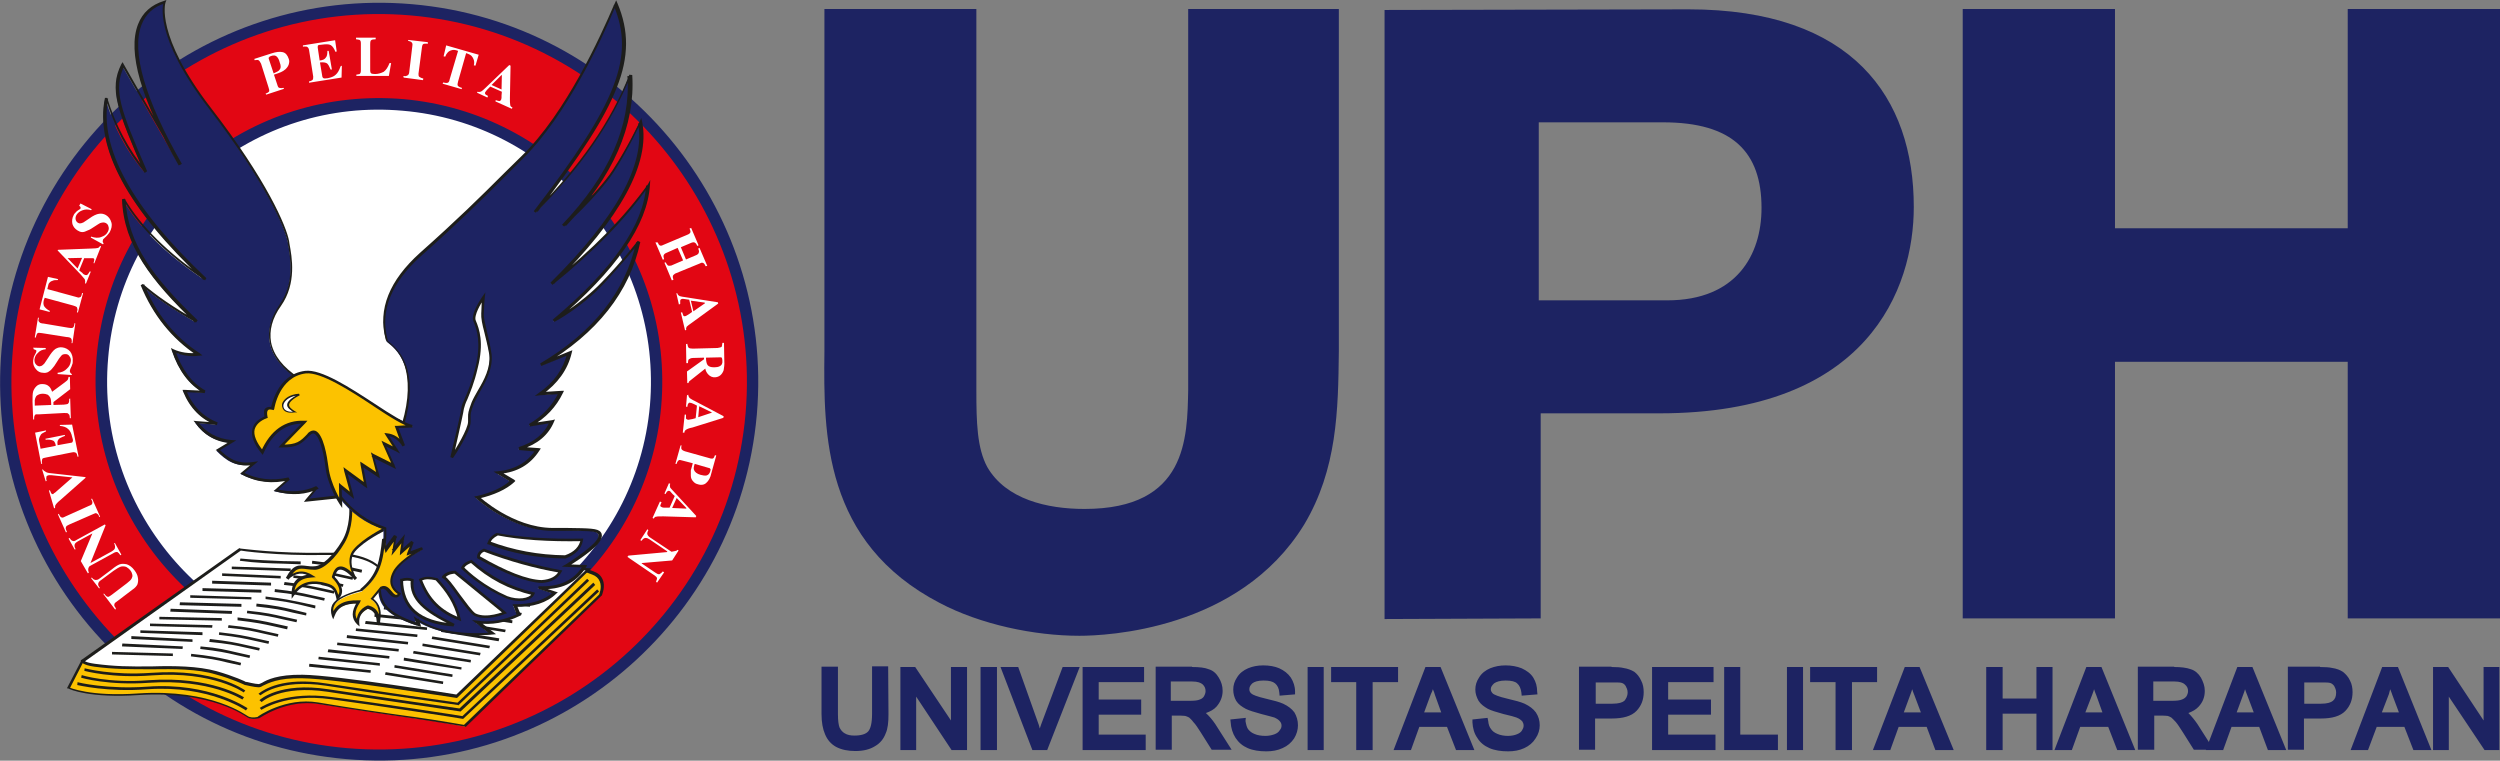
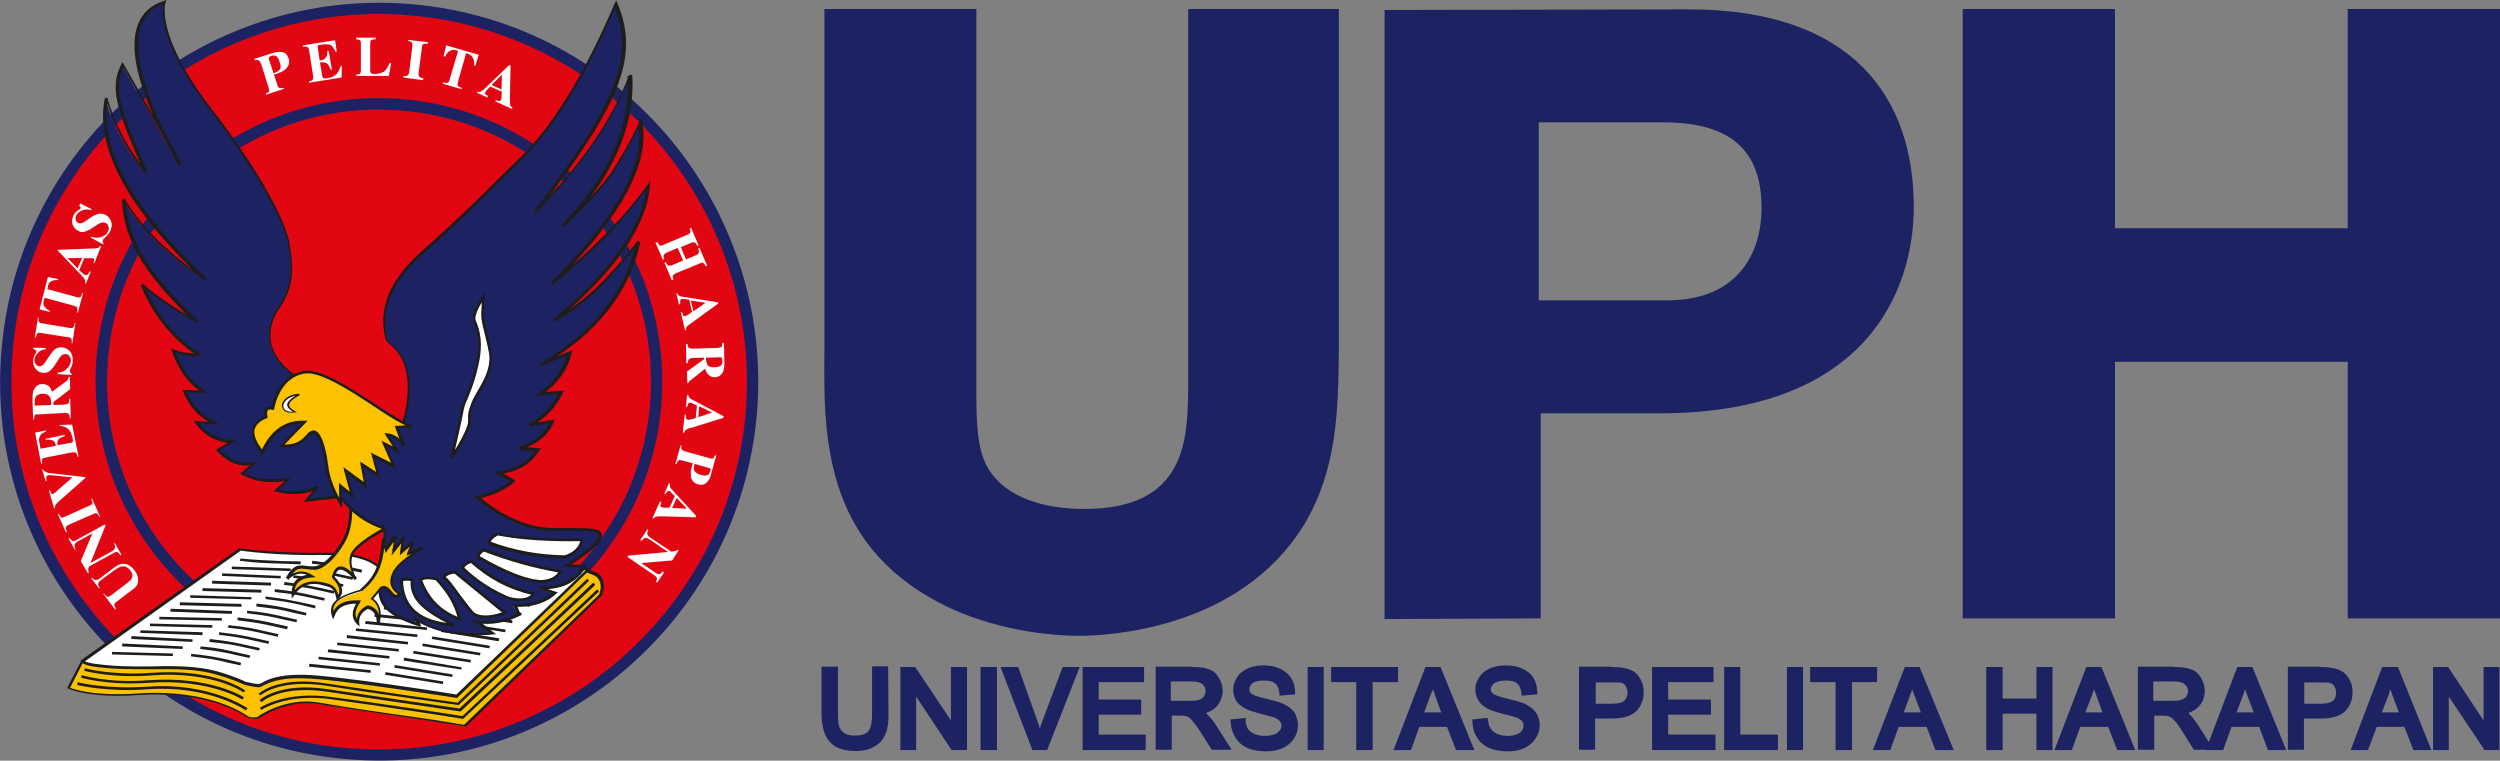
<svg xmlns="http://www.w3.org/2000/svg" height="236.3" width="776.6">
  <rect width="100%" height="100%" fill="#808080" stroke="none" />
  <path d="m760.5 207.2 11 16.6v-16.6h4.9v25.8h-4.6l-11.1-16.6v16.6h-4.9v-25.8zm-282.5-169.2v55.3h39.9c21.5 0 29.3-14.1 29.3-28.7 0-17.4-9-26.6-30.6-26.6zm-47.9 154.3v-189.2l94.4-.2c51.1 0 70 27.5 70 61.4 0 25.2-14.1 64.1-79 64.1h-36.9v63.7zm179.6-.2h47.3v-79.7h72.3v79.7h47.3v-189.3h-47.3v68.1h-72.3v-68.1h-47.3zm-240.6-189.3v118.4c-.3 14.8-.3 36.9-32.2 36.9-11.7 0-24.4-3-30.2-13-3.2-5.9-3.4-14-3.4-23.7v-118.6h-47.2v106.3c-.3 25.9-.3 59.4 35.8 78.2 12.7 6.7 29.4 10.2 43.4 10.2 8 0 49.6-1.6 69.8-34.5 10.3-17.2 10.6-35.6 10.8-53.9v-106.3zm-93.1 219.1c0 2.5-.2 4.5-.9 6-.6 1.6-1.7 3-3.3 3.9-1.6 1-3.6 1.5-6.1 1.5-2.3 0-4.3-.4-6-1.3-1.6-.9-2.7-2.2-3.4-3.9-.7-1.6-1.1-3.7-1.1-6.3v-14.7h5.1v14.7c0 2.1.2 3.4.5 4.2.4.8.9 1.4 1.6 1.8.8.5 1.8.7 3 .7 2.2 0 3.6-.5 4.3-1.3s1.2-2.4 1.2-5.5v-14.7h5zm8.3-14.7 11.1 16.6v-16.6h5v25.8h-4.8l-11-16.6v16.6h-4.9v-25.8zm20.3 0h5.1v25.8h-5.1zm11.7 0 6.4 18 .3 1.1.4-1.2 6.7-17.9h5.3l-10.1 25.8h-4.6l-9.9-25.8zm39.1 0v4.7h-14.1v5.4h13.2v4.7h-13.2v6.2h14.6v4.8h-19.6v-25.8zm14.9 0c2.3 0 4 .2 5.2.7 1.4.4 2.4 1.4 3.1 2.6.8 1.3 1.2 2.6 1.2 4.1 0 1.9-.7 3.5-1.9 4.9-.8.9-1.9 1.5-3.3 2 1.1 1 2 2.1 2.9 3.4l5.1 8h-6.2l-3.4-5.4c-.9-1.4-1.6-2.5-2.3-3.2-.5-.7-1-1.1-1.3-1.4-.4-.2-.8-.4-1.2-.5-.2 0-.8-.1-1.5-.1h-2.7v10.6h-5v-25.8h11.3zm2.4 10.1c.6-.2 1.1-.6 1.3-1 .3-.5.5-1.1.5-1.6 0-.9-.3-1.5-.9-2.1-.6-.5-1.5-.9-3.3-.9h-6.6v6h5.8c1.6 0 2.5-.1 3.2-.4m14.2 6.7c.2 1.1.4 1.9.8 2.5.5.6 1 1.1 2 1.5.9.4 2.1.6 3.4.6 1 0 2-.2 2.8-.5s1.3-.7 1.6-1.2c.4-.5.6-.9.6-1.5 0-.5-.2-1-.5-1.3-.3-.4-.8-.8-1.7-1.2-.7-.2-2.1-.6-4.1-1.1-2.2-.6-3.8-1.1-4.8-1.6-1.3-.7-2.3-1.4-3-2.5-.6-1.1-.9-2.2-.9-3.5 0-1.4.4-2.6 1.2-3.8.8-1.3 2-2.2 3.4-2.8s3-.9 4.7-.9c1.9 0 3.6.3 5 .9 1.5.7 2.7 1.6 3.6 2.9.8 1.3 1.3 2.7 1.3 4.3v.9l-4.8.4-.1-1c-.1-1.3-.6-2.2-1.3-2.8s-1.8-.9-3.6-.9-2.9.4-3.5.9c-.6.6-.9 1.1-.9 1.8 0 .6.2 1 .7 1.4.3.3 1.7.9 4.3 1.5s4.4 1.1 5.5 1.6c1.5.7 2.7 1.6 3.5 2.7.7 1.2 1.1 2.5 1.1 4 0 1.4-.4 2.8-1.2 4.1-.9 1.3-2 2.3-3.6 3-1.5.7-3.2 1-5 1-2.2 0-4.2-.3-5.8-1s-2.8-1.7-3.8-3.2c-.9-1.4-1.4-3.1-1.5-4.8l-.1-.9 4.8-.5zm19.3-16.8h5v25.8h-5zm7.3 4.7v-4.7h20.8v4.7h-7.9v21.1h-5.1v-21.1zm34-4.7 10.5 25.8h-5.7l-2.8-7.2h-8.6l-2.6 7.2h-5.4l9.9-25.8zm-1.7 8.8c-.2-.7-.4-1.3-.7-1.9-.1.5-.3.9-.6 1.5l-2.1 5.7h5.3zm16.5 8c.1 1.1.4 1.9.9 2.5.4.6 1 1.1 2 1.5.9.4 2.1.6 3.2.6s2.1-.2 2.8-.5c.8-.3 1.3-.7 1.6-1.2s.5-.9.5-1.5c0-.5-.2-1-.4-1.3-.4-.4-.8-.8-1.8-1.2-.5-.2-1.9-.6-4.1-1.1-2.2-.6-3.8-1.1-4.8-1.6-1.2-.7-2.2-1.4-2.9-2.5-.6-1.1-1-2.2-1-3.5 0-1.4.4-2.6 1.2-3.8.8-1.3 2-2.2 3.4-2.8 1.5-.6 3-.9 4.8-.9s3.5.3 5 .9c1.5.7 2.8 1.6 3.6 2.9s1.2 2.7 1.2 4.3l.1.9-4.9.4-.1-1c-.2-1.3-.6-2.2-1.3-2.8-.6-.6-1.8-.9-3.6-.9s-2.9.4-3.6.9c-.6.6-1 1.1-1 1.8 0 .6.3 1 .7 1.4.4.3 1.7.9 4.3 1.5s4.4 1.1 5.5 1.6c1.5.7 2.7 1.6 3.5 2.7.8 1.2 1.2 2.5 1.2 4 0 1.4-.4 2.8-1.3 4.1-.8 1.3-2 2.3-3.5 3s-3.2 1-5 1c-2.2 0-4.2-.3-5.8-1s-2.9-1.7-3.8-3.2c-1-1.4-1.4-3.1-1.5-4.8v-.9l4.7-.5zm38.3-16.8c1.7 0 2.9.1 3.7.3 1.3.2 2.4.6 3.4 1.2.9.7 1.6 1.6 2.1 2.7.6 1.1.8 2.4.8 3.6 0 2.3-.7 4.2-2.2 5.8-1.6 1.7-4.3 2.4-7.7 2.4h-5.2v9.7h-5v-25.8h10.1zm4 10.5c.5-.6 1-1.4 1-2.6 0-.8-.3-1.4-.6-2-.3-.5-.8-.9-1.4-1-.4-.1-1.3-.1-2.7-.1h-5.2v6.6h5.2c2 0 3.1-.4 3.7-.9m27.7-10.5v4.7h-14.1v5.4h13.3v4.7h-13.3v6.2h14.7v4.8h-19.7v-25.8zm8.3 0v21h11.7v4.8h-16.7v-25.8zm14.5 0h5v25.8h-5zm7.2 4.7v-4.7h20.8v4.7h-7.8v21.1h-5.1v-21.1zm34-4.7 10.6 25.8h-5.7l-2.7-7.2h-8.7l-2.6 7.2h-5.4l9.9-25.8zm-1.6 8.8c-.3-.7-.5-1.3-.7-1.9-.1.5-.3.9-.5 1.5l-2.1 5.7h5.3zm27.4-8.8v9.8h10.5v-9.8h5v25.8h-5v-11.3h-10.5v11.3h-5.1v-25.8zm30.7 0 10.5 25.8h-5.6l-2.8-7.2h-8.7l-2.6 7.2h-5.4l9.9-25.8zm-1.6 8.8c-.3-.7-.5-1.3-.7-1.9-.1.5-.3.9-.5 1.5l-2.2 5.7h5.3zm24.2-8.8c2.1 0 3.8.2 5.2.7 1.3.4 2.4 1.4 3.1 2.6.7 1.3 1.2 2.6 1.2 4.1 0 1.9-.6 3.5-1.9 4.9-.8.9-1.9 1.5-3.2 2 1 1 1.9 2.1 2.8 3.4l5.1 8h-6.2l-3.4-5.4c-.9-1.4-1.6-2.5-2.2-3.2s-1.1-1.1-1.4-1.4c-.3-.2-.8-.4-1.1-.5-.3 0-.7-.1-1.5-.1h-2.7v10.6h-5.1v-25.8h11.3zm2.4 10.1c.6-.2 1.1-.6 1.4-1 .3-.5.5-1.1.5-1.6 0-.9-.3-1.5-1-2.1-.5-.5-1.6-.9-3.2-.9h-6.6v6h5.8c1.4 0 2.4-.1 3.1-.4" fill="#1d2362" />
  <path d="m699.7 207.2 10.5 25.8h-5.7l-2.7-7.2h-8.6l-2.6 7.2h-5.4l9.8-25.8zm-1.6 8.8c-.3-.7-.5-1.3-.7-1.9-.1.5-.3.9-.5 1.5l-2.1 5.7h5.3zm22.6-8.8c1.7 0 2.9.1 3.8.3 1.3.2 2.4.6 3.3 1.2.9.7 1.7 1.6 2.2 2.7.6 1.1.8 2.4.8 3.6 0 2.3-.7 4.2-2.2 5.8-1.6 1.7-4.2 2.4-7.7 2.4h-5.2v9.7h-5v-25.8h10zm4 10.5c.7-.6 1-1.4 1-2.6 0-.8-.3-1.4-.6-2-.4-.5-.8-.9-1.5-1-.4-.1-1.3-.1-2.7-.1h-5.1v6.6h5.2c2 0 3.1-.4 3.7-.9m20.2-10.5 10.4 25.8h-5.6l-2.8-7.2h-8.6l-2.7 7.2h-5.4l9.8-25.8zm-1.7 8.8c-.2-.7-.5-1.3-.7-1.9-.1.5-.3.9-.4 1.5l-2.2 5.7h5.3z" fill="#1d2362" />
  <path d="m2.2 108.5c5.6-63.9 61.8-111.1 125.7-105.5 63.8 5.6 111 61.9 105.4 125.7s-61.8 111-125.6 105.5c-63.8-5.8-111.1-62-105.5-125.7" fill="#e20613" />
  <path d="m4 108.6c5.4-62.8 61-109.3 123.7-103.8s109.3 61 103.9 123.7c-5.5 62.8-61 109.3-123.8 103.9-30.4-2.6-57.9-17-77.5-40.4s-29-53.1-26.3-83.4m103.5 127.2c64.7 5.7 121.9-42.3 127.6-107 5.6-64.6-42.3-121.9-107.1-127.5-64.6-5.6-121.9 42.4-127.5 107-2.8 31.4 6.9 61.9 27 85.9 20.3 24.1 48.7 38.9 80 41.6" fill="#1d2362" />
-   <path d="m31.9 111c4.1-47.5 46-82.5 93.4-78.4 47.5 4.2 82.6 46 78.4 93.5-4.1 47.4-46 82.5-93.4 78.4-47.5-4.2-82.6-46-78.4-93.5" fill="#fff" />
  <path d="m33.6 111.2c1.9-22.5 12.5-42.8 29.9-57.4 17.2-14.5 39.2-21.4 61.6-19.4 22.4 1.9 42.9 12.6 57.4 29.8 14.4 17.4 21.3 39.3 19.4 61.7-4.1 46.4-45.1 80.9-91.6 76.8-46.3-4-80.8-45.2-76.7-91.5m76.5 95c48.3 4.2 91.1-31.7 95.3-80 2-23.4-5.2-46.2-20.3-64.3-15.1-17.9-36.4-29-59.7-31.1-23.4-2-46.3 5.1-64.3 20.2s-29 36.4-31.1 59.9c-4.1 48.3 31.7 91.1 80.1 95.3" fill="#1d2362" />
  <path d="m25.5 205.5-4.2 8.2s6.5 3 21.9 2c22.9-1.5 33.5 6.9 33.5 6.9.9.7 2 .8 3.6.3 0 0 8.5-6 18.6-4.3 11 1.7 22.4 3.4 29.8 4.5 7.4 1 15.7 2.6 15.7 2.6l42.1-40.8s2.3-5.1-2.2-6.8c-4.6-1.7-3.3-.6-3.3-.6l-40.6 36-50.7-5.5-9.7 3.5c-10.8-3.7-26.2-6.1-46-7z" fill="#fcc200" />
  <g fill="#1d1d1b">
    <path d="m25.2 205.3-4.2 8.1-.2.4.5.1c.2.2 6.7 3.1 22 2 22.5-1.4 33.2 6.8 33.3 6.8 1 .7 2.3.8 3.9.4l.1-.1h.1c.1 0 8.4-5.9 18.2-4.3 10.6 1.7 21.7 3.3 29.1 4.4l.8.1c7.3 1.1 15.6 2.5 15.6 2.5l.2.1.2-.1 42.1-40.7h.1v-.1c0-.2 1.2-2.7.2-4.9-.5-1.2-1.4-2-2.8-2.5-3.3-1.3-3.7-1.1-4-.7-.1.3-.1.5.2.8v-.7l-40.6 35.9h.4l-50.8-5.5h-.1l-9.7 3.5h.4c-10.8-3.7-26.4-6.1-46.1-7h-.1l-8.4 1.2h-.3zm8.7-.5c19.7.9 35.1 3.2 45.9 6.9l.1.1.2-.1 9.7-3.5-.2.1 50.7 5.4.2.1.1-.1 40.5-36 .3-.3-.3-.3v.3l-.2.2c.1-.1.6-.1 3.1.9 1.1.4 1.9 1.1 2.3 2.1.8 1.9-.2 4.1-.2 4.1l-42.1 40.6.3-.1c-.1 0-8.4-1.5-15.7-2.5l-.8-.1c-7.3-1-18.4-2.6-29-4.4-10.2-1.7-18.8 4.4-18.8 4.5h.1c-1.4.3-2.5.2-3.2-.3-.2 0-11-8.5-33.9-7-15.1 1.1-21.6-1.9-21.6-1.9l.2.5 4.2-8.2-.3.2 8.4-1.1z" />
    <path d="m80.9 216c.1 0 5.7-5.2 20.3-3 14.7 2.3 40.8 6 41 6l.2.1.1-.1 40.5-38.6-.6-.6-40.4 38.6.3-.1c-.3 0-26.3-3.8-41-6-13.4-2.1-19.4 1.9-21 3.2z" />
    <path d="m81.3 218.1c0-.1 5.9-5.4 20.5-3.2 14.8 2.3 40.8 6 41.1 6.1h.2l.1-.1 41.7-39.2-.6-.7-41.7 39.2.3-.1c-.3 0-26.3-3.8-41-6-15-2.3-21.1 3.2-21.3 3.4z" />
    <path d="m81.2 220.5c.1 0 7.7-5.2 21.5-3.3 14.8 2 40.8 6 41 6.1h.2l.2-.2 42-39.4-.6-.6-41.9 39.4h.3c-.3-.1-26.2-4.1-41.1-6-13.1-1.8-20.7 2.5-22.1 3.4z" />
  </g>
  <path d="m74.6 170.6-48.9 34.7s.2.9 3.7 1.3c6 .8 10.6 1 18 .8 7.5-.1 14.3 0 19.7 1.6 5.3 1.6 9.2 3.4 9.2 3.4s2.8.7 4 .7 3.4-3.1 13.6-2.9c10.4.1 47.9 6.1 47.9 6.1l40.9-39.4s-36.5-.9-48.2-1.4c-11.7-.6-16.1 1.5-16.1 1.5s-3.1-5.3-17.3-5.1c-15.1.4-26-1.2-26.5-1.3" fill="#fff" />
  <path d="m74.3 170.3-49 34.7-.2.1v.3c.1.2.6 1.2 4.2 1.7 6 .8 10.6.8 18.1.8 6.6-.1 14-.1 19.6 1.6 5.2 1.4 9.1 3.3 9.1 3.3h.1c.1 0 2.9.7 4.1.7.4 0 .8-.1 1.4-.5 1.5-.7 4.7-2.5 12.2-2.3 10.2.1 47.5 6.1 47.9 6.1h.2l.1-.1 40.9-39.5.7-.7h-1c-.4 0-36.6-.8-48.2-1.3-11.7-.6-16.1 1.4-16.3 1.5l.5.2c-.2-.2-3.4-5.6-17.6-5.2-15 .3-25.9-1.3-26.4-1.3l-.2-.1h-.2zm26.9 2.1c13.7-.3 16.9 4.7 16.9 4.8l.2.3.4-.2s4.5-1.9 15.9-1.5c11.6.5 47.9 1.4 48.3 1.4l-.3-.7-41 39.4.5-.1c-.5-.1-37.8-6.1-48.1-6.2-7.8-.1-11.1 1.6-12.6 2.5-.5.2-.8.4-1 .4-1.1 0-3.9-.7-3.9-.7v.1c0-.1-3.9-1.9-9.2-3.4-5.7-1.6-13.3-1.7-19.8-1.5-7.4.1-12 0-18-.8-3-.4-3.4-1-3.4-1l-.1.5 49-34.8-.4.1c.3.1 11.2 1.7 26.6 1.4" fill="#1d1d1b" />
  <path d="m26.2 208.4c.1 0 8.6 2.4 21.1 1.4 19-1.4 28.4 5.3 28.4 5.3l.5-.6c-.4-.3-9.7-6.9-29.1-5.5-12.3.9-20.7-1.4-20.8-1.4z" fill="#1d1d1b" />
  <path d="m24 212.8c.1 0 9.4 2.3 22 1.3 18.9-1.3 30.3 6.5 30.4 6.6l.5-.7c-.2-.1-11.7-8.1-31.1-6.7-12.4.9-21.6-1.3-21.7-1.4z" fill="#1d1d1b" />
  <path d="m25.2 210.5c.1.1 8.6 2.5 21.1 1.6 19-1.3 28.9 5.2 29 5.2l.5-.7c-.1 0-10.3-6.7-29.6-5.3-12.4 1-20.7-1.5-20.8-1.6zm9.6-7.2 18.9.5v-.8l-18.9-.5zm24.5.6c5.9.7 7.8 1 11.3 1.9l4.1.9.2-.8-4.2-1c-3.4-.7-5.4-1.2-11.3-1.8zm-21.4-3.1 18.8.8.1-.8-18.8-.9zm2.9-2.3 19 .9v-.8l-19-1zm2.8-1.9 19.3.7v-.9l-19.3-.6zm3-2.1 19.3.5.1-.8-19.4-.5zm2.9-2.1 19.4.4v-.8l-19.4-.4zm3.4-2.4 19.1.7.1-.9-19.1-.7zm2.9-2 19.2.5v-.9l-19.1-.5zm3.3-2.3 19 .5v-.7l-19-.6zm3.8-2.1 18.3.5v-.9l-18.3-.5zm3-2.3 18.3.6v-.9l-18.3-.6zm3.1-2.4 18.2.8v-.8l-18.2-.8zm3-2.1 18.3.6v-.8l-18.3-.6zm2.5-2.6c5.1.7 9.2.8 13.4.9 1.7.1 3.6.1 5.5.2v-.9c-1.9 0-3.8-.1-5.5-.1-4.1-.2-8.3-.3-13.2-.8zm-12.3 27.4c5.9.7 7.8 1.1 11.2 1.9l4.1.9.2-.8-4-.9c-3.6-.8-5.4-1.4-11.4-1.9zm2.8-2.2c6 .6 7.9 1 11.4 1.8l4.1.9.2-.8-4.1-.9c-3.5-.8-5.4-1.2-11.4-1.9zm3-2.2c5.9.7 7.8 1.1 11.3 1.9l4.1.9.2-.8-4.1-.9c-3.5-.8-5.4-1.2-11.4-1.9zm2.8-2.2c6 .6 7.9 1.1 11.4 1.9l4.1.9.2-.8-4.1-.9c-3.5-.8-5.4-1.3-11.4-1.9zm3-2.3c5.9.7 7.8 1.1 11.4 1.9l4 .9.2-.9-4.1-.9c-3.5-.8-5.4-1.2-11.5-1.9zm2.9-2.2c5.9.7 7.8 1.1 11.2 1.9l4.2.9.2-.8-4.1-.9c-3.5-.8-5.4-1.3-11.4-1.9zm2.9-2.1c6 .7 7.8 1 11.3 1.9l4.2.9.1-.8-4.1-1c-3.5-.8-5.4-1.3-11.4-1.9zm2.9-2.3c5.9.7 7.8 1.1 11.3 1.9l4.1 1 .1-.9-4.1-.9c-3.5-.7-5.4-1.2-11.4-1.9zm2.8-2.2c5.9.6 7.9 1.1 11.3 1.8l4.1.9.2-.8-4.1-.9c-3.5-.8-5.4-1.2-11.4-1.9zm2.9-2.2c5.9.6 7.9 1 11.4 1.8l4.1.9.2-.8-4.1-.9c-3.5-.7-5.5-1.2-11.4-1.9zm2.9-2.2c5.9.7 7.8 1.1 11.3 1.9l4.1.9.2-.8-4.1-.9c-3.5-.8-5.4-1.2-11.4-1.9zm2.9-2.2c6 .6 7.8 1 11.4 1.9l4.1.9.2-.8-4.1-.9c-3.5-.8-5.5-1.3-11.5-1.9zm2.9-2.2c5.9.6 7.9 1.1 11.3 1.9l4.1.9.2-.9-4.1-.9c-3.5-.8-5.5-1.2-11.4-1.9zm-.9 32 19.1 1.9.1-.8-19.1-2zm23.6 2.5 18 2.9.1-.8-17.9-2.9zm-20.7-4.8 19.1 2v-.8l-19-2zm2.9-2.2 19.1 2 .1-.8-19-2.1zm2.9-2.2 19.1 2 .1-.8-19.1-2zm3-2.2 19 2 .1-.8-19-2.1zm2.8-2.2 19.1 1.9.1-.8-19.1-1.9zm2.9-2.2 19.2 1.9.1-.8-19.1-2zm2.9-2.2 19.1 1.9.1-.8-19.1-2zm2.9-2.3 19.1 2.1.1-.9-19.1-2zm3-2.2 19 2 .1-.8-19.1-2.1zm.3 20.3 18 2.9.1-.8-18-2.9zm2.9-2.2 17.9 2.8.1-.7-17.9-3zm2.9-2.2 17.9 2.8.1-.8-17.8-2.8zm2.9-2.3 17.9 2.9.2-.8-18-2.9zm2.9-2.2 17.9 2.9.2-.8-17.9-2.9zm2.9-2.2 17.9 2.9.2-.9-18-2.9zm2-2.8 17.9 2.9.2-.8-18-2.9zm2.1-2.8 18 2.9.1-.9-18-2.8zm3-2.5 17.8 2.9.2-.7-17.9-3zm2.6-2.6 17.9 2.9.2-.9-18-2.9zm3.2-2.5 17.9 3 .1-.9-18-2.9z" fill="#1d1d1b" />
  <path d="m108.9 157.7s.4 6-2.3 10.6c-2.8 4.6-6.5 8-8.9 8-3.7.1-5.6-2.1-8.4 3.3 2.4-2.2 5-2.5 7.5-.8-3.9.2-5.8 2.1-5.8 5.7 2-3 4.9-4.1 8.7-3.5 3.3.9 4.4 1 5.2 4.6 1.7-1.5 1.2-3.7-1.3-6.4.9-4 3.3-3.8 7.1.6 0 0-3.5-5.5-.4-9 3-3.4 9.5-6.7 9.5-6.7l2-1z" fill="#fcc200" />
  <path d="m108.5 157.7c0 .1.4 6-2.3 10.4-2.6 4.4-6.2 7.8-8.5 7.8-.8.1-1.7 0-2.4-.1-2.4-.3-4.2-.6-6.5 3.7l.7.5c2.4-2.1 4.6-2.4 7-.8l.2-.8c-4.2.3-6.2 2.3-6.1 6.2v1.4l.8-1.1c1.9-2.9 4.6-4 8.2-3.3-.1 0 .5.2.5.2 2.9.6 3.7.9 4.4 4.1l.1.7.5-.5c1.9-1.8 1.5-4.2-1.3-7.1l.1.4c.4-1.4.9-2.3 1.5-2.4.7-.2 2.3.2 4.8 3.2l.6-.5c-.1-.1-3.2-5.2-.5-8.4 2.9-3.4 9.3-6.5 9.4-6.5l2-1 .8-.4-.8-.4-12.9-5.5-.6-.3zm13 5.1-2 1c-.3.2-6.6 3.3-9.6 6.8-3.2 3.6.3 9.2.4 9.4l.6-.5c-2.3-2.7-4.2-3.8-5.5-3.5-1.1.2-1.8 1.3-2.3 3.1v.2l.1.2c3.6 3.8 1.9 5.4 1.3 6l.8.2c-.8-3.7-2-4.1-5-4.8l-.5-.1c-4-.7-7 .5-9.1 3.7l.7.2c0-3.3 1.7-5.1 5.4-5.3l1.3-.1-1-.6c-2.7-1.8-5.4-1.5-8 .8l.6.6c2-3.8 3.3-3.6 5.6-3.3.8.1 1.6.2 2.6.2 2.6-.1 6.3-3.5 9.1-8.3 2.8-4.7 2.4-10.7 2.4-10.9l-.6.4 12.8 5.6z" fill="#1d1d1b" />
  <path d="m114.1 131.3s8-2.2 11 .8c5.9-20.1-4.4-25.1-5-26-.7-2.4-4.3-13.6 10.4-26.7 14.7-13.2 22.7-21.4 31.7-30.3 16-15.7 28-45.7 28.8-47.5 6.8 16.2.6 31.2-24.8 64.4 13.9-13.7 23.7-27.8 29.2-42.3 1.1 15.7-5.7 31.2-20.5 46.6 0 0 10.5-9.5 15.2-16.8 4.8-7.2 8.4-15.1 8.4-15.1 2.5 12.8-6.6 29.4-27.2 49.9 12.8-10.2 22.6-20.4 29.8-30.5-.8 12.4-10.5 26.4-29.2 42.1 0 0 8.2-4.5 15-11.5 6.8-7.1 11.1-12.8 11.1-12.8-3.3 15.4-13.3 28-30 37.9l8.6-3.5c-1.2 5.2-4.2 9.4-9.1 12.7l6.4-.5c-2.1 4.4-5.2 7.7-9.5 10.1l6.6-1.1c-1.6 4-4.9 6.8-10 8.3l5.5.5c-2.7 4.2-6.8 6.6-12.1 7.1l4.4 2.6c-2.4 2.2-6 3.9-10.9 5 0 0 10.4 9.8 23.1 9.9 12.7.2 15.5-.3 14.9 2.6-.7 2.9-10.3 8.6-10.3 8.6l5.5.3c-2.9 4.7-7.6 6.9-14.1 6.6l4.9 1.7c-2.7 2.7-7.3 4.1-12.4 3.9l1.2 2.9c-4.5 2-8.8 2.8-12.9 2.2l4.6 3.6c-10 .8-17.9-.7-23.5-4.4l.6 1.7c-18.6-6.1-9.9-12.8-10.4-29.9-5.4-1.7-10.1-5-13.8-9.9l-10.5 1.1 3.3-3.8c-3.7 1.7-8 2.1-12.9.8l4.2-3.6c-5.3 1.2-10.1.6-14.6-1.7l3.6-3c-5.3.9-8.2-1.3-11.1-4.2l4.3-2.6c-4.7-.4-8.3-2.4-11-6.2l6.5.6c-4.6-1.8-7.9-5.2-10.1-10.3l6.2.3c-4.3-2.4-7.6-6.7-9.7-12.9 2.4 1.1 5 1.6 7.8 1.2-7.8-5.1-13.6-12.3-17.3-21.6 4 3.6 9.5 7.3 16.6 11.4-13.1-12.5-22-23.5-22.5-38 5.1 8.7 13.5 17 25.2 24.8-23.5-22-33.7-40.8-30.6-56.2 2.5 8.6 6.5 16.3 12.1 22.8-8.4-19.4-10.8-25.6-7-33.2l17.8 31c-16.3-29.3-17.4-46.5-4.5-50.6 0 0-3.8 10 14.1 33.2 17.9 23.3 23.4 37.2 24.2 41.3.7 4 2.6 12.5-2.4 19.7-5.1 7.2-5.3 15.7 5.6 22.9 10.8 7.2 21.5 13.6 21.5 13.6" fill="#1d2362" />
  <path d="m114.2 131.7c.1 0 7.8-2.1 10.6.7l.5.5.2-.7c2.2-7.7 2.4-14.1.5-19.1-1.5-4-4-5.9-5.1-6.9-.2-.1-.4-.3-.5-.4l.1.1-.1-.4c-2.4-8.9 1.1-17.6 10.3-25.9 11.6-10.3 19-17.6 26.1-24.7l5.6-5.6c13.7-13.5 24.7-37.4 28.7-47.1l.2-.6h-.7c6.7 15.9 1.2 30.3-24.8 64l.6.5c13.8-13.7 23.7-28 29.4-42.4l-.9-.1c1.1 15.4-5.7 30.9-20.3 46.2l.6.6c.1-.1 10.6-9.6 15.4-16.9 4.6-7.1 8.3-15.1 8.3-15.1l-.7-.1c2.4 12.6-6.7 29.2-27.2 49.5l.6.7c12.7-10.2 22.8-20.5 29.9-30.7l-.8-.2c-.7 12.2-10.5 26.2-29 41.7l.5.7c.1 0 8.4-4.5 15.1-11.6 6.6-7 11-12.8 11.1-12.9l-.8-.3c-3.2 15.2-13.3 28-29.8 37.7l.3.8 8.7-3.5-.6-.5c-1.2 5-4.2 9.2-8.9 12.4l-1.2.9 1.5-.2 6.5-.4-.5-.6c-2 4.2-5.2 7.6-9.3 9.9l.3.8 6.6-1.1-.4-.6c-1.6 3.9-4.9 6.6-9.7 8.1l.1.9 5.5.5-.3-.7c-2.5 4.1-6.6 6.3-11.8 6.8l-1.3.1 1.2.7 4.3 2.6-.1-.7c-2.3 2.2-5.9 3.9-10.6 5l-.8.1.6.6c.1.1 10.7 9.9 23.4 10.1h4.6c6 0 9.1 0 9.8.9.2.1.2.4.1 1.1-.6 2.2-7.5 6.8-10 8.4l-1.3.7 1.4.1 5.5.2-.3-.6c-2.8 4.6-7.4 6.7-13.8 6.4l-.1.8 4.8 1.6-.1-.6c-2.6 2.5-7.1 3.9-12.1 3.8h-.6l.3.6 1.1 2.9.2-.5c-4.3 2-8.6 2.7-12.6 2.1l-1.6-.2 1.3 1 4.6 3.6.2-.7c-9.9.7-17.7-.7-23.2-4.4l-1-.7.4 1.1.6 1.7.5-.6c-13-4.3-12.3-8.5-11.1-17.3.6-3.4 1.2-7.3 1.1-12.2v-.2l-.4-.2c-5.3-1.7-9.9-5-13.6-9.7l-.2-.2h-.2l-10.6 1.2.4.6 3.3-3.9-.5-.7c-3.6 1.7-7.8 2.1-12.5.9l.1.7 4.2-3.6-.4-.7c-5.1 1.2-9.9.6-14.3-1.7l.1.7 3.6-3 1.2-1-1.5.2c-5.1.8-7.8-1.2-10.7-4l-.1.6 4.3-2.6 1.2-.7-1.4-.1c-4.6-.4-8.2-2.4-10.7-5.9l-.4.6 6.5.6.2-.8c-4.5-1.7-7.8-5.1-9.8-10l-.4.6 6.2.3.2-.8c-4.2-2.3-7.4-6.6-9.4-12.6l-.6.5c2.4 1.2 5.1 1.7 8 1.3l1.1-.1-.9-.7c-7.7-5-13.6-12.3-17.2-21.4l-.7.5c4 3.5 9.6 7.4 16.8 11.4l.5-.7c-13.4-12.9-21.8-23.6-22.4-37.6l-.7.2c5.1 8.7 13.6 17.1 25.4 25l.4-.7c-23.2-21.9-33.4-40.6-30.5-55.8h-.7c2.5 8.6 6.6 16.4 12.1 23.1l.7-.5c-8.4-19.4-10.7-25.4-7-32.9h-.8l17.9 31 .7-.4c-11.5-20.1-15.8-35-12.5-43.3 1.3-3.3 3.8-5.6 7.4-6.6l-.5-.6c-.2.4-3.6 10.5 14.2 33.6 17.3 22.5 23.3 36.7 24.2 41l.1.8c.8 4.2 2.2 12-2.5 18.7-2.8 4.1-3.9 8.1-3.1 12 .8 4.2 3.8 8.1 8.9 11.5 10.8 7.2 21.5 13.5 21.5 13.5l.2.2zm-21.4-14.4c-4.9-3.2-7.8-6.9-8.6-11-.6-3.6.3-7.4 3.1-11.3 4.9-7 3.4-15.1 2.6-19.4l-.1-.7c-.8-4.5-6.9-18.9-24.3-41.4-17.4-22.6-14.1-32.7-14.1-32.7l.3-.8-.8.3c-3.9 1.2-6.6 3.6-8 7.2-3.4 8.6.9 23.4 12.6 43.9l.7-.4-17.8-31.1-.3-.6-.4.6c-3.9 7.8-1.3 14.3 7.1 33.7l.6-.5c-5.4-6.5-9.5-14.2-12.1-22.7h-.7c-3.2 15.5 7.1 34.5 30.6 56.6l.5-.6c-11.6-7.8-20-16.2-25-24.7l-.8.2c.5 14.3 9.1 25.3 22.6 38.3l.5-.7c-7.1-4-12.6-7.8-16.6-11.3l-.7.4c3.8 9.3 9.7 16.6 17.5 21.8l.2-.8c-2.7.3-5.3-.1-7.5-1.1l-.8-.4.3.9c2.1 6.2 5.4 10.6 9.9 13.1l.2-.7-6.2-.3h-.6l.2.6c2.1 5.1 5.6 8.7 10.4 10.4l.2-.8-6.5-.5-.9-.1.6.7c2.7 3.8 6.5 6 11.3 6.3l-.2-.8-4.3 2.6-.5.3.5.3c3.1 3 6 5.2 11.5 4.3l-.3-.7-3.6 3-.5.4.6.3c4.5 2.5 9.5 3 14.8 1.7l-.3-.7-4.1 3.6-.6.5.8.2c4.9 1.3 9.3 1 13.2-.9l-.6-.7-3.3 3.9-.7.9 1.1-.1 10.5-1.1-.4-.2c3.8 4.9 8.5 8.3 14.1 10.1l-.3-.4c.1 4.7-.4 8.7-1 12.1-1.4 8.6-2.1 13.7 11.6 18.2l.8.2-.2-.8-.6-1.8-.6.5c5.6 3.8 13.6 5.4 23.7 4.5l1-.1-.8-.6-4.6-3.6-.3.8c4.2.6 8.6-.1 13.1-2.3l.3-.1-.1-.4-1.2-2.9-.4.6c5.3.2 9.9-1.3 12.7-4.1l.5-.4-.7-.2-4.8-1.6-.2.8c6.7.3 11.5-1.9 14.5-6.9l.3-.5-.7-.1-5.5-.2.2.7c1-.6 9.7-5.9 10.4-8.8.2-.5.3-1.3-.2-1.9-.9-1.2-3.5-1.2-10.4-1.3h-4.6c-12.3-.1-22.7-9.7-22.8-9.8l-.2.7c4.9-1.1 8.7-2.9 11.1-5.1l.4-.4-.4-.4-4.4-2.6-.1.8c5.5-.5 9.6-2.9 12.4-7.3l.4-.6-.7-.1-5.5-.4.1.8c5.1-1.6 8.5-4.5 10.2-8.6l.3-.7-.8.2-6.7 1 .3.8c4.3-2.4 7.6-5.9 9.7-10.3l.3-.6h-.7l-6.4.4.3.8c4.8-3.4 8-7.8 9.2-13l.2-.8-.8.3-8.6 3.5.4.8c16.7-9.9 26.8-22.7 30.1-38.2l-.8-.4s-4.4 5.9-11.1 12.8c-6.6 6.9-14.7 11.4-14.9 11.5l.5.7c18.7-15.7 28.6-30 29.3-42.4l.1-1.5-.7 1.3c-7.2 10.1-17.2 20.3-29.8 30.4l.6.6c20.7-20.5 29.9-37.4 27.4-50.3l-.3-1.3-.5 1.2c0 .1-3.7 7.9-8.4 15.1-4.7 7.1-15.1 16.5-15.1 16.7l.6.6c14.7-15.4 21.6-31.2 20.6-46.9l-.9-.1c-5.6 14.4-15.4 28.5-29.1 42.1l.6.5c13.5-17.7 20.9-29.1 24.6-38.6 3.8-9.6 3.8-17.7.2-26.2l-.4-.9-.4.9-.3.6c-4.1 9.6-14.9 33.5-28.6 46.8l-5.6 5.5c-7.1 7.1-14.5 14.4-26.1 24.7-9.4 8.5-13.1 17.4-10.6 26.8l.1.3h.1v.1c.1.2.3.3.6.6 1.1.9 3.5 2.7 4.9 6.6 1.7 4.8 1.6 11.1-.6 18.5l.7-.2c-3.1-3-11.1-1-11.5-.8h.3c-.2.4-10.9-6-21.6-13.2" fill="#1d1d1b" />
  <path d="m84.8 127s1.5-10.3 10.3-11.4c8-.9 27.5 15.9 33.1 16.8l-4.9.3 2.2 5.8c-1.4-2.2-3.1-3.4-5.2-3.5l3 4.7-4.1-2 3.1 7-6.6-3.3 1.8 6.2-5.1-3.3 1.2 6.5-6.3-4.6 2 7.7-3.6-2.9.1 5.3s-3.6-5.3-4.2-11.2c-.8-6-2.7-13.1-5.6-10.2-2.5 2.5-3.5 3.8-8.6 3.7l7.2-7.5c-5.9-.2-10.3 2.9-13.1 9.3-4.2-5.1-3.8-8.8 1.2-10.9-.5-2.1.3-3 2.1-2.5" fill="#fcc200" />
  <path d="m85.2 127c0-.1 1.5-10 9.8-11 4.7-.5 13.9 5.4 21.1 10.2 5.1 3.4 9.6 6.2 11.9 6.6l.1-.8-4.9.3h-.6l.2.5 2.1 5.8.8-.3c-1.5-2.4-3.4-3.5-5.5-3.7l-.8-.1.4.7 3.1 4.8.6-.6-4-2-1-.5.4 1 3.1 7 .6-.6-6.6-3.3-.8-.5.3 1 1.6 6.2.6-.5-5-3.3-.8-.5.1 1 1.2 6.4.7-.4-6.3-4.6-.9-.7.2 1.2 2.1 7.7.6-.5-3.6-2.9-.7-.6v.9l.1 5.3.8-.2c-.1-.1-3.5-5.3-4.2-11.1-.4-3-1.5-10.2-4.1-11.1-.7-.2-1.4 0-2.2.7l-.2.3c-2.2 2.3-3.3 3.4-8.1 3.3l.3.7 7.2-7.4.6-.7h-.9c-6-.3-10.6 3-13.5 9.5l.7-.1c-2.2-2.7-3.1-5-2.7-6.7.4-1.4 1.6-2.7 3.8-3.5l.3-.1-.1-.3c-.2-1.1-.2-1.8.2-2.1.2-.3.8-.2 1.3-.1l.4.1zm-2.6 2.2c-2.5 1-3.8 2.3-4.2 4.1-.5 2 .4 4.6 2.8 7.5l.4.5.3-.6c2.8-6.3 7-9.3 12.7-9.1l-.3-.7-7.2 7.4-.6.7h.9c5.1.1 6.4-1.3 8.6-3.6l.3-.2c.7-.7 1.1-.6 1.3-.5 1.3.5 2.8 4.6 3.5 10.4.7 5.9 4.2 11.2 4.4 11.5l.8 1.2v-1.5l-.2-5.3-.7.3 3.6 2.9 1 .8-.3-1.3-2-7.6-.7.4 6.2 4.6.9.6-.2-1.1-1.2-6.4-.7.4 5.1 3.4.9.6-.2-1.1-1.8-6.1-.6.5 6.6 3.3 1 .5-.4-1.1-3.1-6.9-.6.5 4.1 2 1.3.7-.8-1.3-3-4.7-.3.5c2 .2 3.5 1.2 4.9 3.3l.7-.4-2.2-5.8-.4.5 4.9-.2v-.8c-2.1-.4-6.8-3.3-11.6-6.5-7.8-5.1-16.7-10.9-21.7-10.3-9 1.1-10.6 11.6-10.7 11.7l.6-.4c-1-.2-1.7-.1-2.2.3-.6.5-.6 1.4-.3 2.8z" fill="#1d1d1b" />
  <path d="m91.4 128c-5.4.7-4.7-5 1.5-5.4-5.2 2.7-3.8 4.1-1.5 5.4" fill="#fff" />
  <path d="m91.4 127.8c-1.4.3-2.6-.1-3.1-.8-.3-.5-.4-1.1-.1-1.7.5-1.1 2-2.3 4.7-2.5l-.1-.4c-2.4 1.3-3.6 2.3-3.6 3.4 0 .9 1.1 1.7 2.2 2.3zm1.5-5.5c-2.9.2-4.5 1.5-5.1 2.7-.4.8-.2 1.6.2 2.2.3.5 1.3 1.3 3.6.9h.7l-.6-.3c-1-.6-1.9-1.3-1.9-2 0-.8 1.1-1.9 3.3-3z" fill="#1d1d1b" />
  <path d="m141 194.2c-9.4-4.7-13.6-8.4-13-14-.9-.3-2-.3-3.3 0 .1 8.6 5.4 13.3 16.3 14" fill="#fff" />
  <path d="m141.2 193.8c-10-4.9-13.3-8.4-12.7-13.6v-.3l-.4-.1c-1-.4-2.1-.4-3.5 0h-.3v.3c.1 8.9 5.7 13.8 16.6 14.5zm-16.4-13.2c1.3-.3 2.2-.3 3.1 0l-.3-.5c-.7 6.3 4.5 10.2 13.2 14.4l.2-.8c-10.5-.7-15.7-5.2-15.8-13.6z" fill="#1d1d1b" />
  <path d="m130.6 180.1c2.5 6.4 6.4 10.1 12.1 12.3-1.3-5.4-4-9-7.1-12.4-2.4-.6-3.3-.6-5 .1" fill="#fff" />
  <path d="m130.2 180.2c2.5 6.4 6.3 10.3 12.4 12.5l.7.3-.2-.8c-1.2-5.2-3.7-8.7-7.1-12.5l-.1-.1h-.1c-2.5-.6-3.5-.6-5.3.1l-.4.2zm5.1 0c3.4 3.7 5.8 7.2 7 12.2l.6-.5c-5.9-2.2-9.6-5.9-11.9-12l-.3.5c1.7-.6 2.5-.6 4.9-.1z" fill="#1d1d1b" />
  <path d="m143.7 176.4c.4-1 1.4-1.5 2.6-2 5.9 5.2 12.1 8.3 19.3 10.1-1 2.1-5 2.4-8.2 1.1-6.8-3.1-11.4-7-13.7-9.2" fill="#fff" />
  <path d="m144.1 176.6c.4-.9 1.2-1.3 2.4-1.8l-.4-.1c5.8 5.2 11.9 8.4 19.5 10.2l-.3-.6c-.8 1.7-4.5 2.1-7.7.9-7.3-3.2-11.9-7.4-13.6-9.1zm13.2 9.3c3.3 1.3 7.6 1.1 8.7-1.3l.2-.5-.4-.1c-7.3-1.7-13.4-4.9-19.1-9.9l-.2-.2-.2.1c-1.3.4-2.3.9-3 2.2l-.1.2.2.3c1.7 1.7 6.4 5.9 13.9 9.2" fill="#1d1d1b" />
  <path d="m148.7 173c.1-.9.6-1.6 1.7-2.1 8.2 3.1 16 5.3 23.7 6.6-.9 1.8-2.8 2.9-5.8 3.2-4.7-.2-11.2-2.7-19.6-7.7" fill="#fff" />
  <path d="m149 173.1c.1-.8.5-1.4 1.5-1.8h-.3c8.1 3.1 16.1 5.3 23.7 6.6l-.2-.6c-.9 1.7-2.6 2.7-5.5 2.9h.1c-4.5-.1-11.1-2.7-19.4-7.5zm19.3 8c3-.2 5.1-1.4 6.1-3.4l.3-.5-.6-.1c-7.5-1.4-15.5-3.6-23.6-6.6l-.2-.1-.1.1c-1.3.5-2 1.4-2 2.5v.3l.2.2c8.5 4.8 15.1 7.4 19.9 7.6z" fill="#1d1d1b" />
  <path d="m152 168.7c.3-1.1 1.1-1.9 2.6-2.7 7.1 1.5 15.9 2 26.2 1.8-.4 2.4-2.1 4.2-5.2 5.3-8.6-.1-16.4-1.5-23.6-4.4" fill="#fff" />
  <path d="m152.3 168.8c.2-1 1-1.8 2.4-2.5h-.2c7.1 1.4 16 2 26.3 1.8l-.4-.6c-.4 2.3-2 4-4.9 5h.2c-8.5-.1-16.3-1.6-23.5-4.3zm23.4 4.7c3.1-1.2 5-3.1 5.4-5.7l.1-.5h-.6c-10.2.2-19.1-.4-26.1-1.7h-.3c-1.6.8-2.4 1.9-2.8 3.1l-.1.3.4.1c7.2 2.8 15.2 4.3 23.8 4.4z" fill="#1d1d1b" />
  <path d="m137.8 179.2c.9-1.1 2.4-1.5 3.6-1.5l15.4 12.6s-5.4 2.3-9.2.6c-2.1-.9-8-10.8-9.8-11.7" fill="#fff" />
  <path d="m138.2 179.5c1-1.2 2.7-1.3 3.2-1.3l-.3-.1 15.4 12.6.1-.7c-.1 0-5.3 2.2-8.8.6-1-.5-3.1-3.5-5-6-2.3-3.2-3.8-5.2-4.7-5.6zm9.2 11.8c3.9 1.8 9.2-.5 9.5-.6l.6-.2-.5-.5-15.4-12.6-.1-.1h-.2c-.7 0-2.7.2-3.9 1.6l-.2.5.5.3c.7.3 2.7 3 4.4 5.4 2.1 2.9 4.1 5.6 5.3 6.2" fill="#1d1d1b" />
  <path d="m119.4 167.5.6 3.2 3-4.1-.7 4.6 3-3.7-.6 4.1 3.5-3.1-1.3 3.7 4.3-1.6s-6.1 3.2-8.5 6.9c-3.2 4.9 1.5 7.2 1.5 7.2-2.4 2.8-3.3-3.1-5.9-1.7l-2.7 3.4c2.2 1.6 2.9 4.3 2 8.1.1-3.1-1-4.9-3.3-5.4-2.2 1.1-3.2 2.6-3.1 4.9-1.7-1.6-1.7-3.8.1-6.6-4.2-.1-6.7 1.3-7.8 4.2-1.4-3.7 1.7-6 8.8-7.8 5.5-4.7 6.3-9 7.1-16.3" fill="#fcc200" />
  <path d="m119 167.6.5 3.2.3 1 .6-.9 3-4.1-.8-.4-.7 4.7-.3 1.5 1-1.2 3-3.8-.7-.3-.6 4-.1 1.2.8-.7 3.5-3.1-.6-.5-1.4 3.6-.2.8.8-.3 4.3-1.6-.3-.7c-.2.2-6.2 3.3-8.7 7-1 1.7-1.4 3.3-1 4.7.6 2.1 2.6 3.1 2.7 3.1l-.1-.6c-.4.3-.7.6-.9.6-.5 0-1-.6-1.5-1.2-.8-1-1.9-2.1-3.4-1.3h-.1v.1l-2.7 3.3-.3.3.4.3c2.1 1.5 2.7 4 1.8 7.6l.8.1c.1-3.3-1-5.2-3.6-5.9h-.4c-2.4 1.1-3.4 3-3.3 5.3l.7-.3c-1.5-1.5-1.4-3.4.3-5.9l.3-.7h-.7c-4.4-.2-7.2 1.3-8.3 4.4h.8c-.5-1.1-.5-2 0-2.9.9-1.8 3.7-3.2 8.5-4.4h.1c5.7-4.7 6.5-9.3 7.2-16.3h-.7zm-6.8 15.5c-5.1 1.4-8 2.9-9 4.8-.5 1.1-.5 2.2-.1 3.5l.4 1 .4-1c1-2.8 3.3-4 7.4-3.9l-.3-.6c-1.9 2.9-1.9 5.2-.1 7l.8.7-.1-1c-.2-2.1.8-3.5 2.7-4.5h-.2c2 .4 3.1 2.1 2.9 5l.8.1c1.1-4 .3-6.8-2.2-8.5l.1.6 2.8-3.3-.1.1c.9-.5 1.5.1 2.3 1.2.6.7 1.3 1.3 2.1 1.3.6.1 1.1-.2 1.5-.8l.3-.4-.4-.3s-1.7-.9-2.2-2.6c-.3-1.2 0-2.5.9-4 2.3-3.6 8.3-6.7 8.4-6.8l-.1.1-.3-.8-4.3 1.6.6.5 1.3-3.6-.7-.5-3.5 3.1.7.4.5-4.1.3-1.5-1 1.2-3.1 3.7.8.3.7-4.6-.8-.3-3.1 4.2.8.2-.6-3.2h-.8c-.7 6.8-1.5 11.3-6.9 15.7z" fill="#1d1d1b" />
  <path d="m150.2 92.5s-3.7 5.2-2.7 7.3c.9 2.1 2.6 6.4.6 14.4s-4 10.6-4.4 12.8-3.4 15-3.4 15 5.4-8.2 5.4-10.9-.4-2 1-5.9c1.4-3.8 6.2-8.9 5.4-15s-2.6-10-2.4-12.9c.2-2.8.5-4.8.5-4.8" fill="#fff" />
  <path d="m149.8 92.2c-.3.5-3.8 5.5-2.7 7.7 1.1 2.6 2.4 6.7.6 14.2-1.2 4.8-2.4 7.6-3.3 9.6-.6 1.4-1.1 2.3-1.1 3.3-.3 2.2-3.4 14.9-3.4 15l.8.3c.3-.3 5.5-8.3 5.5-11.2v-1.3c0-1.3-.1-1.5 1-4.4.5-1.1 1.2-2.4 1.9-3.7 1.8-3.2 4.1-7.2 3.6-11.7-.4-2.8-1-5.2-1.5-7.3-.5-2.3-1-4-.9-5.4.1-2.9.3-4.9.3-4.9l.2-1.6zm-.3 5.1c-.1 1.6.3 3.4.9 5.7.5 2.1 1.1 4.3 1.6 7.2.4 4.1-1.6 7.8-3.5 11-.8 1.4-1.5 2.6-2 3.8-1.1 3-1.1 3.3-1.1 4.7v1.3c0 2.2-3.8 8.5-5.4 10.8l.8.3c.1-.6 3-12.9 3.3-15.1.2-.8.5-1.8 1.1-3 .8-2 2.1-4.9 3.2-9.7 2-7.8.5-12.1-.6-14.7-.7-1.5 1.6-5.5 2.7-6.9l-.8-.3s-.1 2.1-.2 4.9" fill="#1d1d1b" />
  <path d="m86.8 21.7c.5-.5.5-1.3.1-2.3-.2-.8-.5-1.4-.9-1.8s-1-.5-1.8-.2c-.3.1-.5.2-.6.4-.2.1-.2.3-.1.5l1.5 4.5c1-.5 1.6-.7 1.8-1.1m-4.3 7.4c.5-.2.9-.4 1.1-.7.1-.3 0-.7-.2-1.3l-2.3-7.3c-.3-.6-.5-.9-.8-1.1-.2-.1-.5-.1-1.2 0l-.1-.4 5.3-1.7c1.5-.5 2.6-.6 3.5-.4s1.5.9 1.9 2.1c.2.5.2 1 0 1.7-.2.6-.5 1-1 1.5-.5.4-.9.7-1.4.9s-1.2.5-2.2.8l1 3c.2.7.4 1.1.7 1.1.3.1.7.1 1.3 0l.1.3-5.5 1.8zm13.5-3.4v-.4c.5-.1.7-.2 1-.4s.3-.6.3-1.1l-1.3-8.3c-.1-.5-.3-.8-.7-1-.3 0-.6-.1-1.2 0v-.4l10-1.6.5 3.5-.4.1c-.4-1-.9-1.8-1.5-2.1-.5-.3-1.5-.3-2.9-.1-.5 0-.9.1-1 .2s-.1.4-.1.7l.6 4c1-.1 1.6-.4 1.9-.9.4-.4.5-1.1.5-2.1h.4l1 5.8h-.4c-.4-1-.7-1.5-1.1-1.9-.5-.3-1.2-.4-2.2-.3l.7 4.2c0 .3.2.6.4.7s.6.1 1.3 0c1-.2 1.9-.5 2.5-1.1.6-.5 1.1-1.4 1.5-2.6l.4-.2-.1 3.7zm14.6-2.5c.5-.1.8-.1 1.1-.2.3-.2.4-.6.4-1.1v-8.4c0-.6-.1-.9-.4-1.1-.2-.1-.6-.1-1.1-.2v-.5h6.1v.5c-.7 0-1.2.1-1.4.3-.2.1-.3.5-.3 1.3v8.2c0 .3.1.6.3.8.2.1.6.2 1.2.2 1 0 1.9-.3 2.7-.7.7-.5 1.3-1.4 1.8-2.7h.5l-.7 4h-10.1v-.4zm14.7.4c.5.1.8.1 1.1-.1.4-.1.6-.4.7-.9l1-8.4c.1-.5 0-.9-.3-1.1-.2-.2-.5-.3-1-.4v-.3l6.1.7v.5c-.5-.1-.9 0-1.2 0-.4.1-.5.4-.6.9l-1.1 8.4c0 .5 0 .8.3 1s.7.4 1.2.5l-.1.5-6-.8zm13.3-9.5 10.1 2.9-1 3.4-.5-.1c.3-1.3-.1-2.2-.7-2.9-.3-.3-.8-.6-1.7-.9l-2.5 8.8c-.2.7-.2 1-.1 1.3.2.3.6.5 1.3.7l-.1.4-5.9-1.7.2-.4c.6.2 1.1.2 1.4.1s.5-.5.6-1.1l2.6-8.8c-.8-.3-1.5-.4-2-.2-.9.2-1.6.9-2 2l-.5-.1zm17.2 13.7.1-4.4-.1-.1-3.1 3.1zm-7.5.7c.4.1.8.1 1.2-.1.2-.1.7-.5 1.3-1.1l7.4-7.1.4.2-.2 10c0 1 0 1.8.1 2.2 0 .4.3.6.7.8l-.2.4-5.1-2.3.1-.4c.6.2.9.3 1.2.3.2 0 .3-.2.5-.5 0-.1.1-.3.1-.6v-.6l.1-1.2-3.6-1.6-1 1c-.3.3-.5.7-.6.8-.1.3 0 .5.2.7.1.1.4.2.7.4l-.2.5-3.2-1.5zm56 46.8c.2.4.4.8.5.8.2.3.7.3 1.2 0l7.8-3.3c.4-.2.7-.5.7-.8 0-.2-.1-.6-.3-1l.5-.2 2.3 5.4-.4.2c-.2-.5-.4-.8-.6-.9-.3-.3-.6-.3-1.2-.1l-3.3 1.4 1.6 3.8 3.3-1.4c.4-.2.7-.5.7-.9.1-.2 0-.6-.2-1.1l.4-.2 2.4 5.6-.5.1c-.2-.4-.4-.8-.6-.9-.2-.2-.7-.3-1.1 0l-7.8 3.2c-.4.3-.7.5-.7.9 0 .2 0 .5.2 1l-.5.2-2.3-5.5.4-.1c.2.4.4.7.6.9s.6.2 1.1.1l3.7-1.6-1.7-3.9-3.6 1.6c-.5.2-.7.5-.8.9 0 .3.1.6.2 1l-.4.2-2.3-5.4zm11.1 21.4 3.6-2.5-.1-.2-4.3-.6zm-5-5.6c.1.5.4.7.8.9.4.1.8.2 1.6.3l10.2 1.6.1.4-8.1 5.9c-.9.6-1.5 1.1-1.7 1.3-.1.3-.3.7-.1 1l-.4.1-1.3-5.5.4-.1c.2.6.3.9.4 1.1.1.1.3.2.6.1.1 0 .3-.1.6-.3.1 0 .3-.2.5-.3l1-.7-.9-3.8c-.7-.1-1.2-.2-1.4-.2-.5-.1-.8-.1-1 0s-.4.2-.4.6v.9l-.4.2-.8-3.5zm3.1 15.7c.1.5.2 1 .4 1.2s.7.3 1.3.3l7.7-.2c.6-.1 1.1-.2 1.3-.4.1-.3.1-.5.2-1.2h.5l.1 5.6c.1 1.2-.1 2.1-.2 2.9-.5 1.4-1.4 2.1-2.6 2.2-.9.1-1.7-.3-2.3-1-.4-.5-.7-1-.8-1.7l-4.8 3.8c-.2.1-.2.2-.3.3s-.1.2-.1.4h-.4l-.1-3.6 5.3-3.8v-.5l-3.4.1c-.6 0-1 .2-1.3.4-.2.2-.3.6-.3 1.2h-.5l-.1-5.9zm6.3 6.6c.4.5 1 .7 2.1.7.6 0 1.2-.1 1.6-.3.7-.3 1-.9.9-1.8 0-.4-.1-.7-.2-.9-.1-.1-.3-.1-.5-.1l-4.4.1c0 1 .2 1.9.5 2.3m-2.9 16.2 4.2-1.4v-.1l-3.9-1.9zm-3.1-7c0 .4.2.8.5 1.1.2.1.7.5 1.4.8l9.1 4.8-.1.5-9.6 3c-1.1.2-1.7.5-2 .7s-.5.5-.5.9h-.5l.6-5.6h.4v1.2c.1.2.3.3.6.4.1 0 .3 0 .7-.1.1 0 .4-.1.6-.1l1.1-.3.4-3.9c-.6-.3-1.1-.6-1.2-.6-.5-.2-.7-.3-1-.3-.2-.1-.4.1-.6.4-.1.2-.1.5-.2.9l-.4-.1.3-3.5zm1.8 23.4c.2.6.9 1.2 2 1.5.7.2 1.4.3 1.9.2.6-.2.9-.6 1.1-1.2.1-.4.2-.6.1-.8-.1-.1-.2-.3-.4-.3l-4.5-1.3c-.3.9-.4 1.5-.2 1.9m-3.9-7.7c-.1.6-.1 1 0 1.2.2.3.5.5 1.1.7l7.5 2.1c.5.2 1.1.2 1.2.1.2-.1.4-.4.6-1l.4.1-1.5 5.4c-.3 1.5-.9 2.5-1.6 3.1-.6.6-1.6.8-2.7.4-.5-.1-1-.4-1.4-.9-.4-.4-.7-1-.7-1.7v-1.7c.2-.5.3-1.2.6-2.2l-3.1-.8c-.6-.2-1.1-.3-1.3-.1s-.5.5-.6 1.1h-.4l1.6-5.7zm-2.9 19.5 4.4.2v-.2l-3-3.1zm-.6-7.5c-.2.4-.1.8 0 1.2.2.2.5.6 1.1 1.2l7 7.6-.2.4-10-.3c-1.1 0-1.9 0-2.2.1-.4 0-.6.2-.8.6l-.4-.2 2.3-5.1.5.2c-.2.6-.4.9-.4 1.1s.2.3.4.4.4.2.7.2h1.8l1.6-3.6c-.5-.5-.9-.8-1-1-.3-.4-.5-.6-.7-.6-.2-.1-.4 0-.7.2-.1.2-.3.5-.5.8l-.3-.2 1.4-3.2zm-6.8 14.4c-.3.6-.4 1-.3 1.3s.3.5.6.8l6.9 4.6c.8-.2 1.2-.2 1.4-.3.2 0 .3-.2.5-.3l.3.2-2 3.1-9.4.8-.1.1 4.3 2.9c.4.3.8.5 1.2.5.3-.2.7-.4 1.1-.9l.4.3-2.2 3.2-.3-.3c.2-.5.3-.9.3-1.1-.1-.3-.3-.5-.7-.8l-8.5-5.8.3-.4 12-1.1.1-.2-5.6-3.8c-.5-.3-.8-.4-1.1-.4-.5 0-.9.3-1.3.9l-.4-.2 2.2-3.4zm-165.6 24.7-3.7-4.9.2-.1.2.2c.3.4.5.6.7.7s.4.1.5.1c.2-.1.6-.3 1.1-.7l4.6-3.5c.8-.6 1.3-1.1 1.5-1.5s.3-.7.2-1.2c-.1-.4-.2-.8-.6-1.3s-.9-.9-1.3-1.1c-.6-.2-1.1-.2-1.6-.1-.6.2-1.3.6-2.3 1.3l-3.9 2.9c-.5.3-.7.6-.8.8s-.1.4-.1.6c0 .3.2.6.5 1l-.2.2-2.5-3.2.2-.2.2.2c.2.3.4.4.7.5.2.1.5.1.8 0 .2 0 .5-.2.9-.5l3.6-2.7c1.1-.9 1.9-1.4 2.5-1.6s1.3-.2 2.2 0c.8.3 1.6.8 2.4 1.9.6.8.9 1.5 1 2.1.2.9.1 1.5-.1 2.2-.2.5-.8 1.2-1.6 1.7l-4.6 3.5c-.5.4-.9.6-.9.8-.1.2-.1.3-.1.6 0 .2.3.5.5.9zm-10.7-15.1 3.6-8.6-4.4 2.4c-.7.4-1 .7-1.1 1-.1.4-.1.9.3 1.5l-.3.1-1.9-3.4.3-.2c.3.4.5.7.7.8s.4.2.6.2c.3 0 .6-.2 1.1-.5l8.6-4.7.2.3-4.7 11.7 6.6-3.6c.6-.4 1-.7 1-1.1.1-.4 0-.7-.1-1.1l-.2-.3.3-.1 2 3.6-.3.2c-.3-.5-.6-.8-.9-1-.3-.1-.8 0-1.4.4l-7.3 4-.2.3c-.2.3-.2.7-.2.9s.1.4.2.8l-.3.2zm3.2-19.3.3-.1 2.5 5.6-.3.1-.1-.4c-.1-.3-.3-.5-.5-.6-.1-.1-.3-.2-.5-.2-.1 0-.5.2-1 .4l-7.1 3.1c-.6.3-1 .5-1 .6-.1.2-.1.3-.2.5 0 .2.1.5.2.8l.2.4-.3.2-2.5-5.6.3-.2.1.3c.2.4.3.6.5.7.1.1.3.2.5.2.1 0 .5-.1 1-.4l7.1-3.2c.6-.2.9-.4 1-.5s.2-.3.2-.6c0-.2 0-.4-.2-.7zm-15.2-9.1.2-.1c.2.4.6.6 1.1.9.4.2 1.1.3 2.3.4l9.8 1.1.1.2-7.7 6.8c-1 .8-1.5 1.4-1.6 1.6-.2.2-.2.6-.2 1l-.3.1-1.6-5.5.3-.1.1.2c.2.5.3.8.5.9.1.1.3.1.4.1l.3-.3c.1 0 .5-.3.9-.7l4.8-4.2-5.7-.6c-.7-.1-1.1-.1-1.4-.1-.2 0-.3 0-.5.1-.1 0-.3.1-.4.2-.1.2-.1.3-.1.5-.1.3 0 .6.1 1l-.3.1zm-.5-6.5 4.7-.9v-.3c-.2-.8-.5-1.3-1-1.4-.5-.2-1.3-.3-2.1-.2l-.1-.3 6-1.2.1.3c-.6.2-1.2.5-1.6.7-.4.3-.6.6-.7.9-.1.4-.1.7 0 1.3l3.3-.6c.6-.1 1.1-.2 1.1-.2.2-.1.3-.2.3-.5.1-.1.1-.4 0-.6l-.2-.7c-.2-1-.6-1.9-1.2-2.4-.6-.6-1.5-.9-2.6-1v-.3l3.8-.1 2 9.9-.3.1-.1-.4c-.1-.4-.1-.6-.4-.8-.2-.2-.3-.2-.5-.2-.2-.1-.5 0-1.1.1l-7.6 1.5c-.5.1-.9.2-.9.2-.2.1-.4.2-.4.4-.1.3-.1.6-.1 1l.1.4h-.3l-1.9-9.7 3.4-.7v.3c-.8.4-1.4.7-1.6 1-.3.5-.5.9-.6 1.5 0 .3.1.9.3 1.8zm4-13.6 3.2-.1c.6-.1 1-.1 1.2-.2s.3-.3.4-.5.1-.6.1-1.1l.3-.1.2 6.1h-.3c0-.5-.1-1-.2-1.1s-.3-.2-.4-.4c-.2-.1-.6-.1-1.3-.1l-7.5.4h-1.2c-.2.2-.3.3-.4.5-.1.3-.1.6-.1 1.1h-.3l-.2-5.5c0-1.4 0-2.5.2-3.2.2-.6.5-1.1 1-1.6s1.1-.7 1.8-.7c.9 0 1.6.2 2.2.8.4.4.7 1 .9 1.6l3.9-2.9c.5-.4.9-.7.9-.8.2-.2.2-.5.3-.9h.4l.1 3.8-5.2 4zm-5.8.2 5.1-.2v-.5c0-.8-.1-1.4-.3-1.8s-.5-.7-.8-.9c-.5-.2-1-.3-1.5-.3-.9 0-1.5.3-2 .7-.3.5-.6 1.1-.5 2zm-.5-18 3.9.1v.4c-1 .1-1.8.4-2.4 1.1-.7.6-1 1.3-1.1 2.1 0 .6.1 1.1.4 1.4.3.4.6.6 1.1.7.3 0 .5-.1.8-.2.2-.1.5-.4.8-.7l1.2-1.8c.8-1.3 1.5-2.2 2.2-2.7.7-.4 1.3-.6 2.1-.5.9.1 1.8.5 2.5 1.3.6.8.9 1.9.8 3 0 .4 0 .7-.2 1.1-.1.3-.2.7-.5 1.2-.1.3-.2.5-.2.7 0 .1 0 .3.1.5s.2.3.5.5v.3l-4.4-.3v-.4c1.2-.1 2.2-.5 2.9-1.3.7-.6 1.1-1.4 1.2-2.3.1-.6-.1-1.1-.4-1.5-.3-.5-.7-.7-1.2-.7-.2 0-.5 0-.8.1s-.6.4-.8.7c-.3.3-.6.8-1.1 1.6-.6 1-1.1 1.7-1.5 2.1-.4.5-.8.8-1.3 1.1-.5.2-1 .3-1.5.2-.9 0-1.7-.4-2.3-1.2-.6-.7-.9-1.6-.8-2.6.1-.4.1-.8.2-1.1s.3-.6.5-1c.2-.3.3-.7.3-.8s0-.3-.1-.3c-.1-.1-.3-.2-.7-.3zm12.8-7.6.3.1-.9 6.1h-.3l.1-.4c0-.3 0-.6-.1-.9-.1-.1-.2-.3-.4-.4-.1 0-.5-.2-1.1-.2l-7.6-1.2c-.6-.1-1-.1-1.2-.1-.1 0-.3.1-.4.3s-.2.4-.3.8l-.1.4-.3-.1 1-6.1h.3l-.1.4c-.1.4-.1.6.1.8.1.1.2.3.4.4.1 0 .4.2 1 .2l7.7 1.3c.5.1 1 .1 1.1.1.2 0 .4-.1.5-.3.2-.2.2-.4.3-.8zm-8.2-14.4 3.1.7v.3c-.7 0-1.3 0-1.6.2-.4.1-.8.3-1.1.7-.2.2-.3.5-.4 1.1l-.2.8 8.8 2.4c.6.2 1 .3 1.1.2.1 0 .3-.1.5-.2.1-.2.3-.5.3-.8l.1-.4.3.1-1.6 6-.3-.1.1-.4c.1-.3.1-.6 0-.8 0-.2-.1-.4-.3-.5-.1-.1-.4-.2-1-.4l-8.8-2.4-.3.8c-.2.8-.1 1.4.1 1.8.4.6 1 1.1 1.8 1.5l-.1.3-3.1-.8zm11.3-5.9-1.6 3.9 1 .8c.2.3.5.5.8.6s.6.1.8-.1c.1-.1.4-.5.7-1l.3.1-1.5 3.7-.3-.1c.1-.4.1-.8-.1-1.3-.2-.2-.6-.7-1.3-1.5l-7.1-7.4.1-.2 10.5-.4c1 0 1.6-.1 2-.2.2-.1.4-.3.6-.6l.3.1-2.1 5.3-.3-.1.1-.1c.1-.4.2-.8.2-1 0-.1-.1-.3-.3-.4h-2.8zm-.7 0-4.5.1 3.1 3.2zm-.5-16.9 3.5 1.8-.2.3c-.9-.3-1.8-.3-2.6 0-.9.3-1.5.8-1.9 1.4-.3.5-.4 1-.3 1.5s.4.8.7 1c.2.1.4.2.6.2.3 0 .7-.1 1.1-.3l1.8-1.2c1.2-.9 2.3-1.4 3.1-1.5.7-.1 1.4 0 2.1.4.8.5 1.4 1.2 1.7 2.3.3 1 0 2-.5 3-.3.4-.5.7-.7.9-.2.3-.5.5-.9.9-.3.3-.5.4-.5.6 0 .1-.1.3-.1.5s.1.4.3.6l-.2.3-3.8-2.1.1-.3c1.2.4 2.3.5 3.2.1.9-.3 1.6-.8 2-1.6.3-.6.4-1.1.2-1.6-.1-.5-.3-.8-.8-1.1-.2-.1-.5-.2-.8-.2s-.6.1-1 .2c-.3.2-.9.5-1.6 1-1 .7-1.7 1.1-2.3 1.3-.6.3-1.1.5-1.6.5-.6 0-1-.2-1.5-.5-.8-.5-1.3-1.1-1.6-2-.2-.9-.1-1.9.4-2.8.1-.3.4-.6.6-.8.2-.3.5-.5.8-.7.4-.2.6-.4.7-.5.1-.2.1-.3 0-.4 0-.1-.1-.3-.4-.5z" fill="#fff" />
</svg>